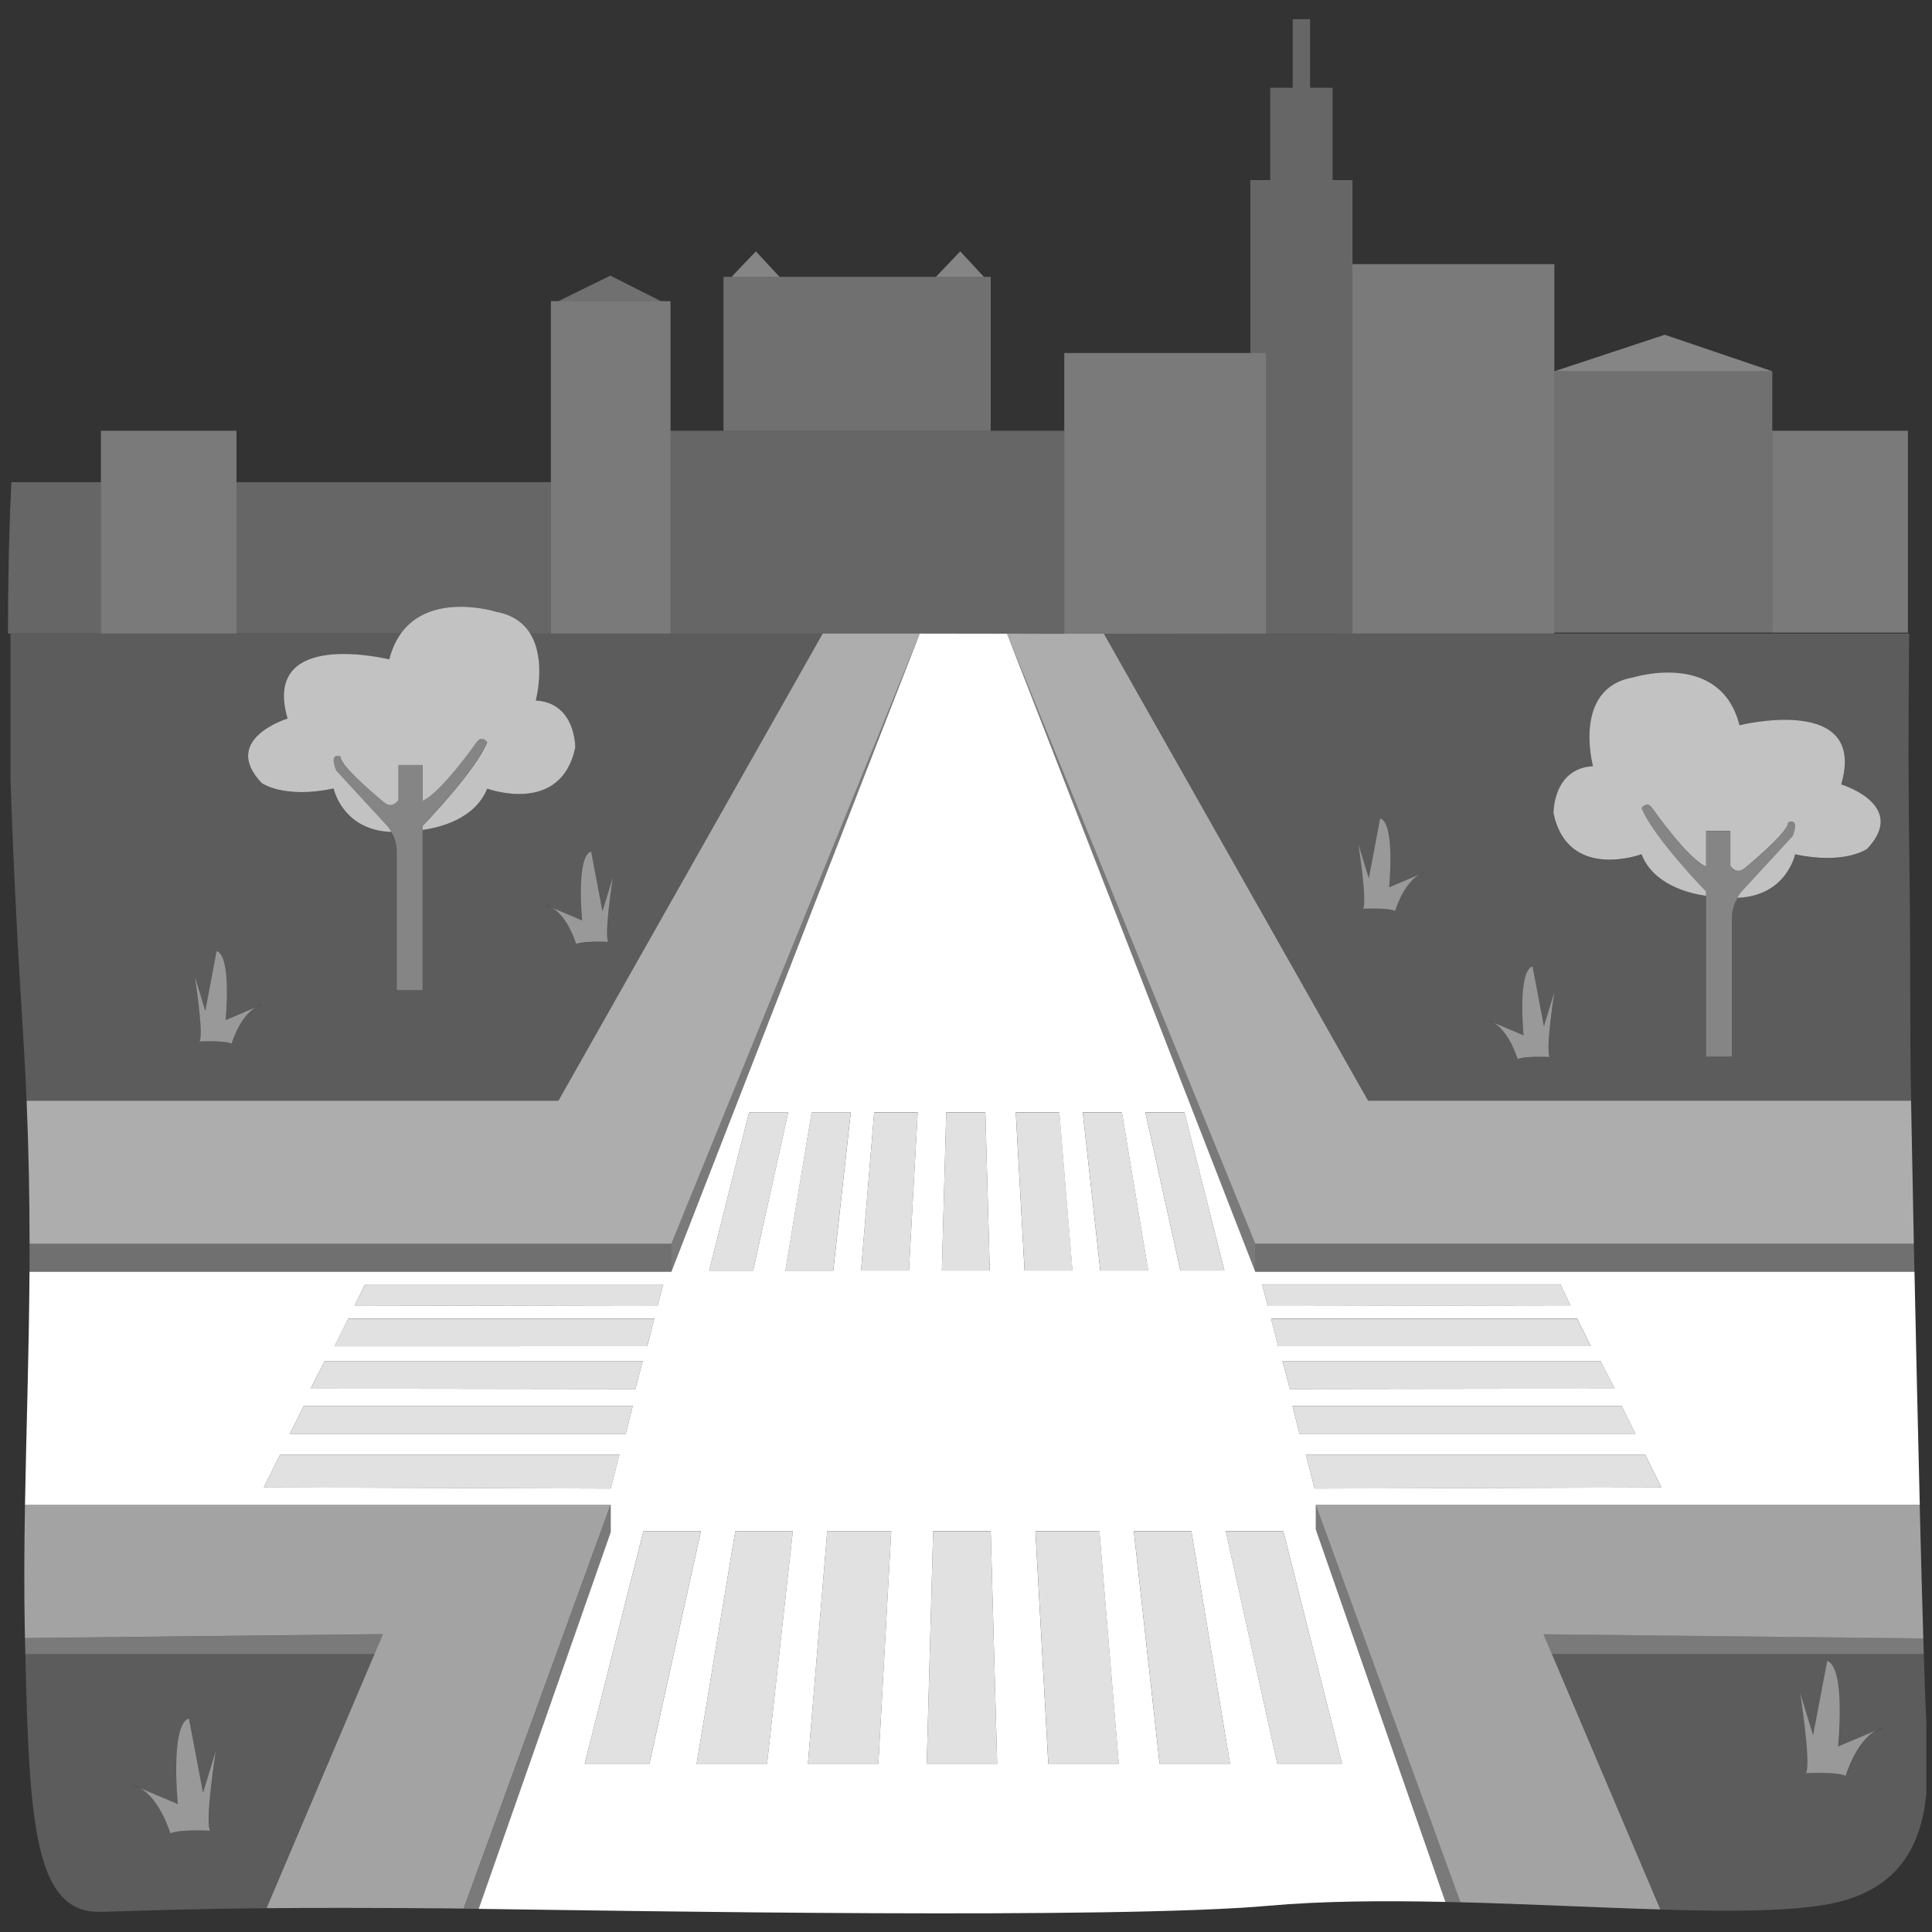
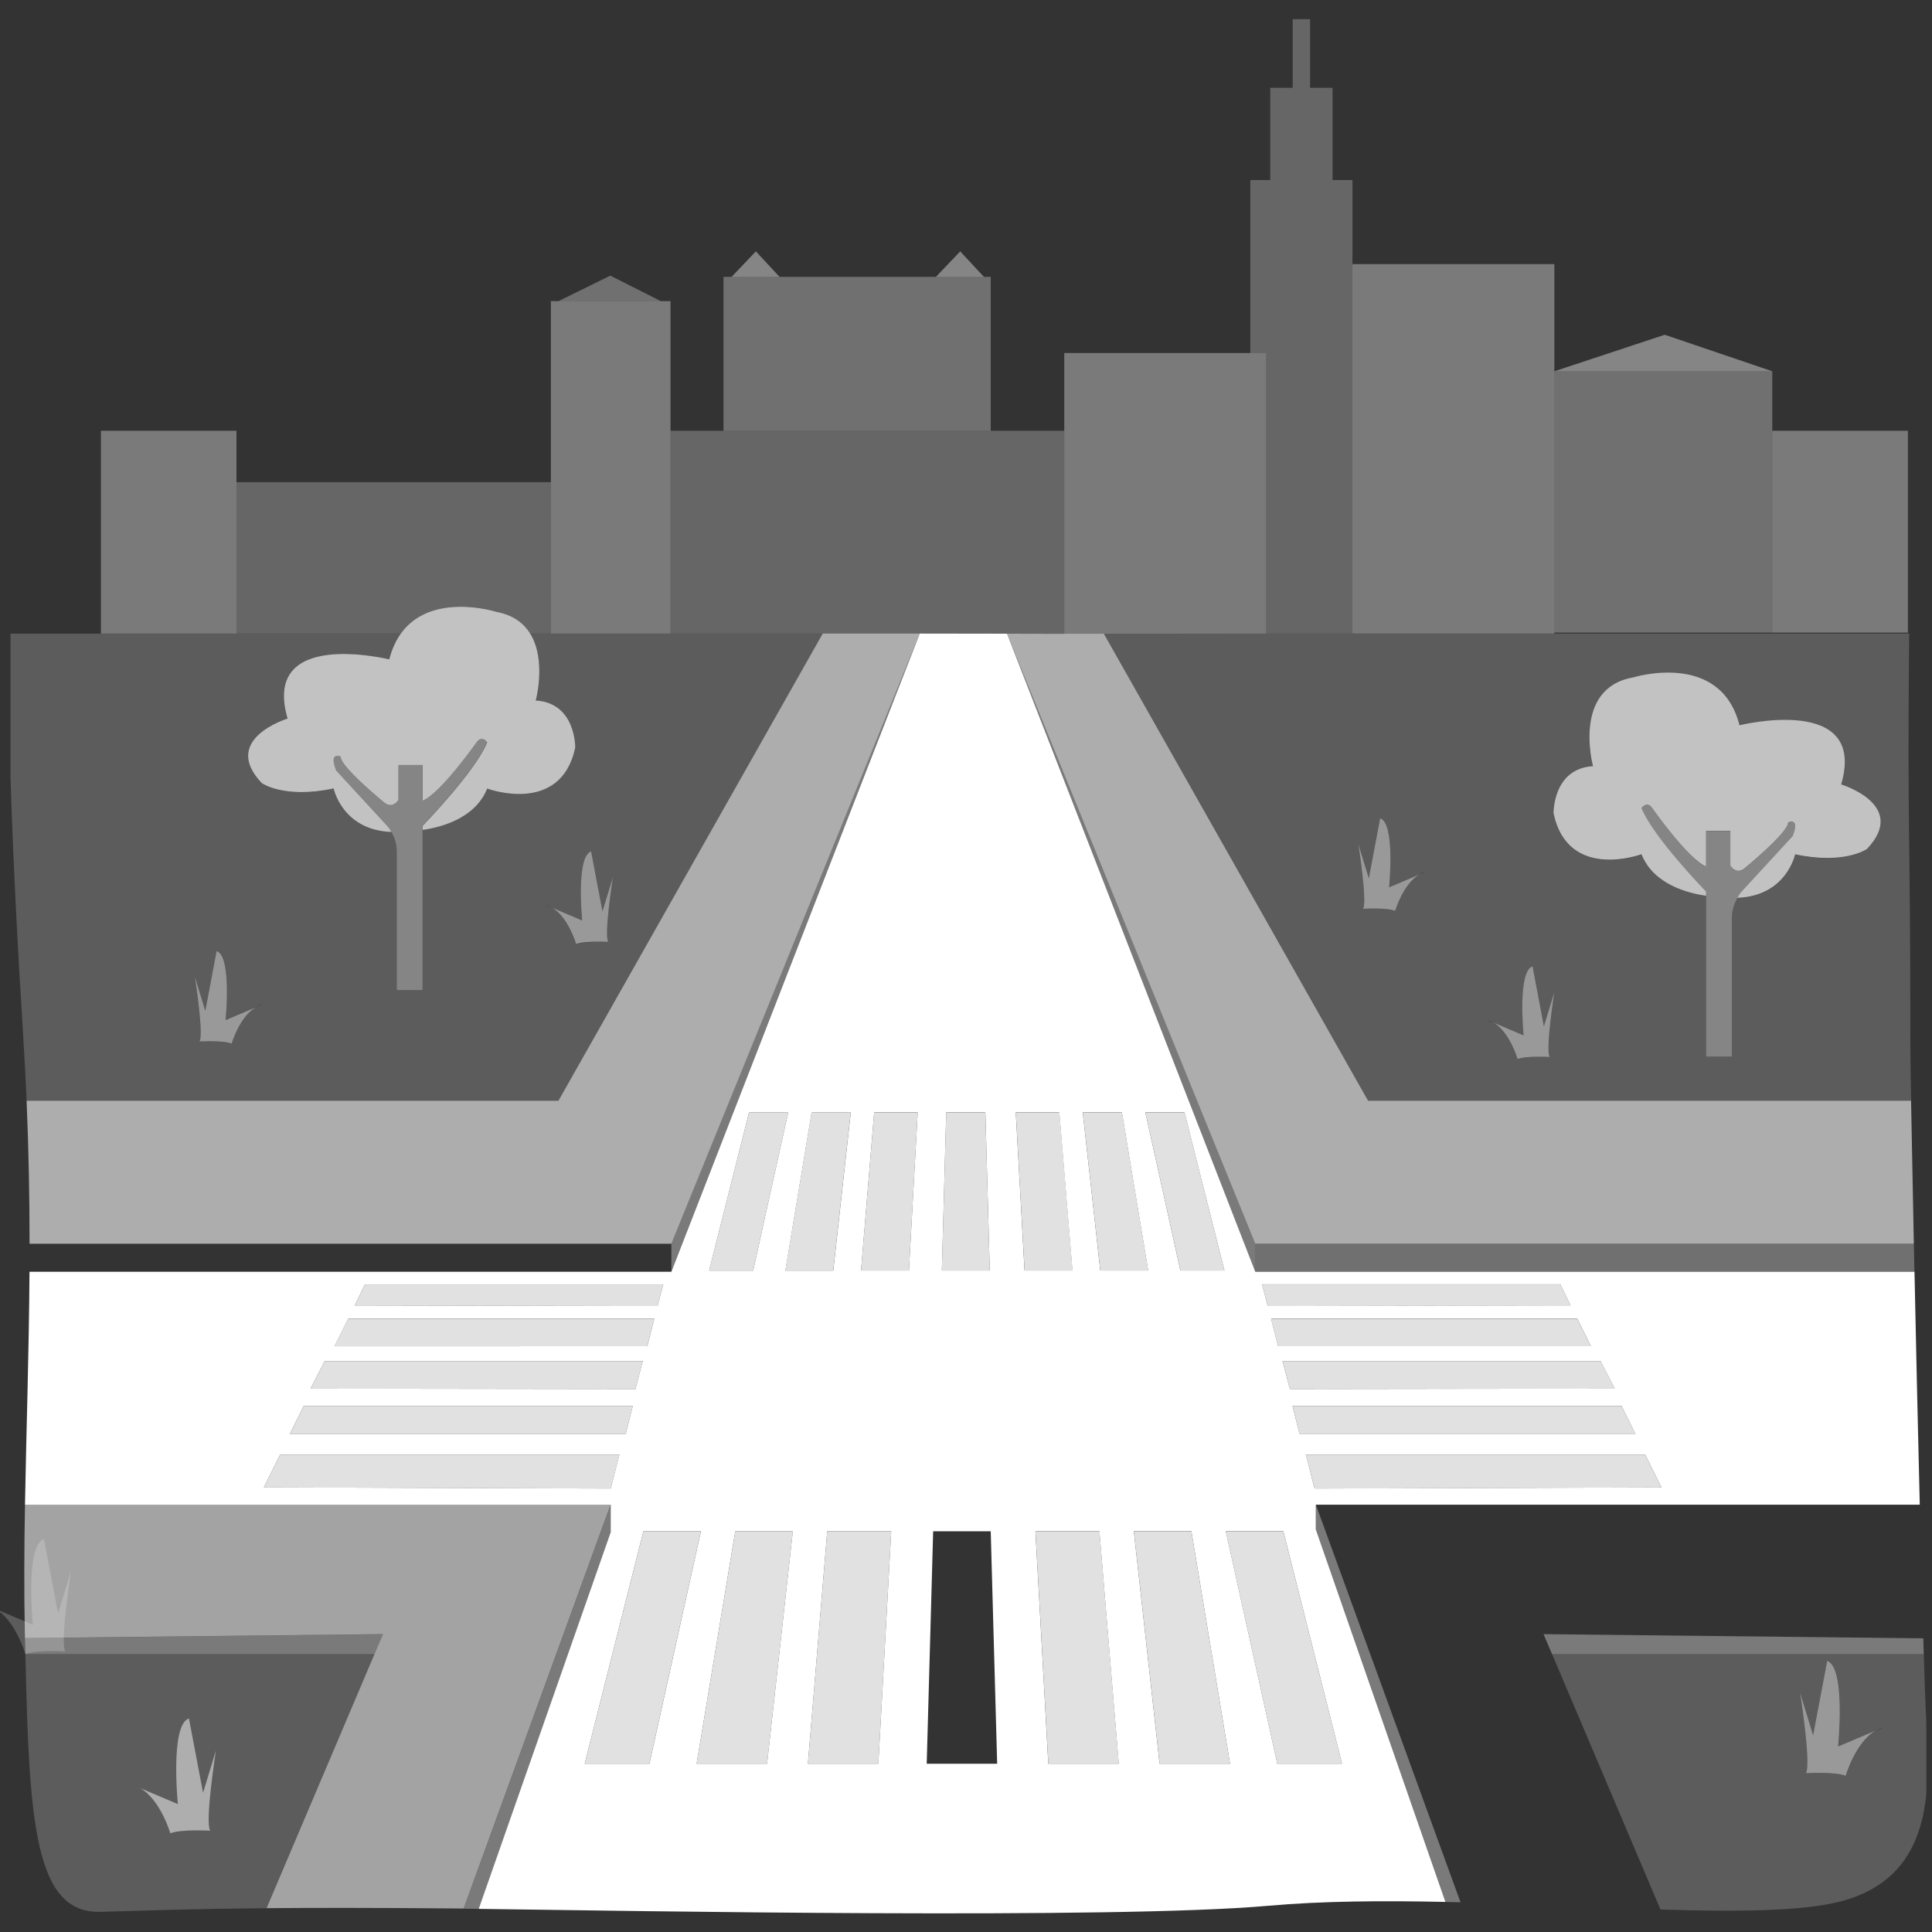
<svg xmlns="http://www.w3.org/2000/svg" viewBox="0 0 300 300">
  <rect x="0" y="0" width="300" height="300" fill="#333333" stroke="none" />
  <g fill="#fff">
    <path d="m 299.05 266.09 c -.1 -2.36 -.21 -5.52 -.32 -9.25 h -57.73 l 16.84 39.67 c 11.86 .36 21.96 .29 27.9 -1.24 9.71 -2.51 12.64 -9.42 13.38 -16.69 v -11.25 c -.02 -.42 -.04 -.83 -.06 -1.24 z m -12.43 9.66 c -1.53 -.67 -6.19 -.41 -6.19 -.41 .86 -1.36 -.9 -12.51 -.9 -12.51 l 2.02 6.62 2.19 -11.54 c 2.96 .94 1.72 13.3 1.72 13.3 l 5.85 -2.48 c .38 -.22 .78 -.4 1.21 -.51 l -1.21 .51 c -3.17 1.84 -4.67 7.03 -4.67 7.03 z" opacity=".2" />
-     <path d="m 3.94 256.84 c .59 26.08 1.41 40.31 11.68 40.03 6.72 -.18 13.49 -.46 25.79 -.56 l 16.76 -39.47 z m 22.52 27.84 s -1.5 -5.19 -4.67 -7.02 l -1.21 -.51 c .43 .11 .83 .29 1.21 .51 l 5.84 2.48 s -1.25 -12.36 1.72 -13.3 l 2.19 11.54 2.02 -6.62 s -1.76 11.15 -.9 12.51 c 0 0 -4.67 -.26 -6.19 .41 z" opacity=".2" />
+     <path d="m 3.94 256.84 c .59 26.08 1.41 40.31 11.68 40.03 6.72 -.18 13.49 -.46 25.79 -.56 l 16.76 -39.47 z s -1.5 -5.19 -4.67 -7.02 l -1.21 -.51 c .43 .11 .83 .29 1.21 .51 l 5.84 2.48 s -1.25 -12.36 1.72 -13.3 l 2.19 11.54 2.02 -6.62 s -1.76 11.15 -.9 12.51 c 0 0 -4.67 -.26 -6.19 .41 z" opacity=".2" />
    <path d="m 3.88 233.65 c -.12 6.69 -.16 13.3 -.02 19.96 .01 .26 .01 .5 .02 .75 l 55.59 -.61 -1.31 3.08 -16.76 39.47 c 7.26 -.06 16.45 -.07 28.71 .04 .56 .01 1.2 .01 1.89 .02 l 22.82 -62.73 h -90.94 z" opacity=".55" />
    <path d="m 33.55 271.76 l -2.02 6.62 -2.19 -11.54 c -2.96 .94 -1.72 13.3 -1.72 13.3 l -5.84 -2.48 c 3.17 1.84 4.67 7.02 4.67 7.02 1.53 -.67 6.19 -.41 6.19 -.41 -.86 -1.37 .9 -12.51 .9 -12.51 z" opacity=".5" />
-     <path d="m 104.25 197.48 v -4.36 h -99.66 c 0 1.47 0 2.92 -.01 4.36 z" opacity=".3" />
    <path d="m 94.83 233.65 l -22.82 62.73 c .71 .01 1.49 .02 2.33 .03 l 20.5 -58.5 v -4.26 z" opacity=".35" />
    <path d="m 58.16 256.84 l 1.31 -3.08 -55.59 .61 c .02 .84 .04 1.66 .05 2.47 z" opacity=".35" />
-     <path d="m 240.99 256.84 l -1.31 -3.08 58.97 .65 c -.18 -5.94 -.37 -13.09 -.56 -20.76 h -93.77 l 22.46 61.73 c 10.67 .28 21.43 .84 31.04 1.12 l -16.84 -39.67 z" opacity=".55" />
    <path d="m 283.73 257.91 l -2.19 11.54 -2.02 -6.62 s 1.76 11.15 .9 12.51 c 0 0 4.67 -.26 6.19 .41 0 0 1.5 -5.19 4.67 -7.03 l -5.85 2.48 s 1.25 -12.36 -1.72 -13.3 z" opacity=".5" />
    <path d="m 194.91 197.48 h 102.36 c -.03 -1.48 -.06 -2.93 -.09 -4.36 h -102.27 z" opacity=".3" />
    <path d="m 204.33 237.48 l 20.13 57.85 c .78 .02 1.56 .04 2.33 .06 l -22.46 -61.73 v 3.83 z" opacity=".35" />
    <path d="m 240.99 256.84 h 57.73 c -.02 -.79 -.05 -1.6 -.07 -2.44 l -58.97 -.65 1.31 3.08 z" opacity=".35" />
    <path d="m 36.72 98.38 h 25.52 c 4.68 -6.54 14.7 -3.41 14.7 -3.41 2.7 .47 4.38 1.78 5.38 3.41 h 3.22 v -23.51 h -48.82 z" opacity=".25" />
-     <path d="m 15.67 98.23 v -23.36 h -13.9 c -.35 7.27 -.53 15.01 -.53 23.51 h 14.43 z" opacity=".25" />
    <path d="m 15.67 98.38 h 21.05 v -.15 -23.36 -7.98 h -21.05 v 7.98 23.36 z" opacity=".35" />
    <path d="m 275.2 66.89 h 21.06 v 31.34 h -21.06 z" opacity=".35" />
    <path d="m 275.2 98.23 v -31.34 -9.24 h -33.84 v 40.58 z" opacity=".3" />
    <path d="m 258.5 51.98 l -17.14 5.67 h 33.84 z" opacity=".4" />
    <path d="m 76.94 94.97 s -10.02 -3.13 -14.7 3.41 c -.76 1.07 -1.39 2.38 -1.8 4.01 0 0 -19.92 -4.95 -15.79 9.19 0 0 -10.49 3.18 -4.01 10.02 0 0 3.47 2.48 11.16 .83 0 0 1.34 6.49 8.98 6.76 -.3 -.54 -.58 -.87 -.58 -.87 l -8.01 -8.7 c -1.18 -3.04 .71 -2.14 .71 -2.14 -.12 1.53 6.84 7.19 6.84 7.19 1.3 .94 2.12 -.47 2.12 -.47 v -5.42 h 3.77 v 5.54 c 2.83 -1.18 8.37 -9.07 8.37 -9.07 .83 -1.18 1.65 0 1.65 0 -1.77 4.48 -10.02 12.97 -10.02 12.97 v .65 c 2.87 -.41 8.16 -1.78 10.02 -6.42 0 0 11.43 4.24 13.67 -6.37 0 0 .12 -6.95 -6.13 -7.31 0 0 1.7 -6.24 -.86 -10.38 -1.01 -1.64 -2.68 -2.94 -5.38 -3.41 z" opacity=".7" />
    <path d="m 75.64 115.24 s -.83 -1.18 -1.65 0 c 0 0 -5.54 7.9 -8.37 9.07 v -5.54 h -3.77 v 5.42 s -.83 1.41 -2.12 .47 c 0 0 -6.95 -5.66 -6.84 -7.19 0 0 -1.89 -.9 -.71 2.14 l 8.01 8.7 s .27 .33 .58 .87 c .39 .7 .84 1.76 .84 3.02 v 21.57 h 4.01 v -25.58 s 8.25 -8.49 10.02 -12.97 z" opacity=".4" />
    <path d="m 33.64 147.65 l -1.76 9.31 -1.63 -5.33 s 1.42 8.99 .73 10.09 c 0 0 3.76 -.21 4.99 .33 0 0 1.21 -4.18 3.77 -5.66 l -4.71 2 s 1 -9.96 -1.39 -10.72 z" opacity=".5" />
    <path d="m 94.45 146.29 c -.69 -1.1 .73 -10.09 .73 -10.09 l -1.63 5.33 -1.76 -9.31 c -2.39 .76 -1.39 10.72 -1.39 10.72 l -4.71 -2 c 2.56 1.48 3.77 5.66 3.77 5.66 1.23 -.54 4.99 -.33 4.99 -.33 z" opacity=".5" />
    <path d="m 254.9 132.68 c 1.86 4.64 7.15 6.02 10.02 6.42 v -.65 s -8.25 -8.49 -10.02 -12.97 c 0 0 .83 -1.18 1.65 0 0 0 5.54 7.9 8.37 9.07 v -5.54 h 3.77 v 5.42 s .83 1.41 2.12 .47 c 0 0 6.95 -5.66 6.84 -7.19 0 0 1.89 -.9 .71 2.14 l -8.01 8.7 s -.27 .33 -.58 .87 c 7.64 -.27 8.98 -6.76 8.98 -6.76 7.7 1.65 11.16 -.83 11.16 -.83 6.48 -6.84 -4.01 -10.02 -4.01 -10.02 4.13 -14.14 -15.79 -9.19 -15.79 -9.19 -2.95 -11.67 -16.5 -7.43 -16.5 -7.43 -9.55 1.65 -6.25 13.79 -6.25 13.79 -6.25 .35 -6.13 7.31 -6.13 7.31 2.24 10.61 13.67 6.36 13.67 6.36 z" opacity=".7" />
    <path d="m 278.36 129.87 c 1.18 -3.04 -.71 -2.14 -.71 -2.14 .12 1.53 -6.84 7.19 -6.84 7.19 -1.3 .94 -2.12 -.47 -2.12 -.47 v -5.42 h -3.77 v 5.54 c -2.83 -1.18 -8.37 -9.07 -8.37 -9.07 -.83 -1.18 -1.65 0 -1.65 0 1.77 4.48 10.02 12.97 10.02 12.97 v 25.58 h 4.01 v -21.57 c 0 -1.26 .45 -2.32 .84 -3.02 .3 -.54 .58 -.87 .58 -.87 l 8.01 -8.7 z" opacity=".4" />
    <path d="m 235.65 164.46 c 1.23 -.54 4.99 -.33 4.99 -.33 -.69 -1.1 .73 -10.09 .73 -10.09 l -1.63 5.33 -1.76 -9.31 c -2.39 .76 -1.39 10.72 -1.39 10.72 l -4.71 -2 c 2.56 1.48 3.77 5.66 3.77 5.66 z" opacity=".5" />
    <path d="m 211.65 141.11 s 3.76 -.21 4.99 .33 c 0 0 1.21 -4.18 3.77 -5.66 l -4.71 2 s 1 -9.96 -1.39 -10.72 l -1.76 9.31 -1.63 -5.33 s 1.42 8.99 .73 10.09 z" opacity=".5" />
    <path d="m 210.01 98.37 h 31.35 v -.14 -40.58 -16.64 h -31.35 v 57.22 z" opacity=".35" />
    <path d="m 196.6 98.23 v .15 l 13.41 -.01 v -.14 -57.22 -13.05 h -3.09 v -14.33 h -3.49 v -10.65 h -2.7 v 10.65 h -3.49 v 14.33 h -3.09 v 26.86 h 2.45 z" opacity=".25" />
    <path d="m 165.26 98.41 h 6.17 l 25.17 -.03 v -.15 -43.41 h -2.45 -28.89 v 12.07 31.34 z" opacity=".35" />
    <path d="m 89.11 98.38 h 15.01 v -31.49 -20.13 h -1.5 -15.91 -1.17 v 28.11 23.36 .15 h 3.49 z" opacity=".35" />
    <path d="m 94.77 42.8 l -8.06 3.96 h 15.91 z" opacity=".3" />
    <path d="m 171.43 98.41 v .01 -.01 h -6.17 v .01 l -8.89 -.02 h -.01 l 38.55 94.72 h 102.27 c -.18 -8.76 -.33 -16.54 -.43 -22.2 h -84.31 l -41.03 -72.52 z" opacity=".6" />
    <path d="m 194.91 197.48 v -4.36 l -38.54 -94.7 z" opacity=".35" />
    <path d="m 153.84 42.99 h -1.06 -7.45 -24.28 -7.45 -1.26 v 23.9 h 41.5 z" opacity=".3" />
    <path d="m 127.75 98.38 h 15.06 l 13.55 .02 8.9 .01 v -.18 -31.34 h -11.42 -41.5 -8.22 v 31.49 z" opacity=".25" />
    <path d="m 127.73 98.42 l .02 -.04 h -45.43 c 2.56 4.14 .86 10.38 .86 10.38 6.25 .35 6.13 7.31 6.13 7.31 -2.24 10.61 -13.67 6.37 -13.67 6.37 -1.86 4.64 -7.15 6.02 -10.02 6.42 v 24.93 h -4.01 v -21.57 c 0 -1.26 -.45 -2.32 -.84 -3.02 -7.64 -.27 -8.98 -6.76 -8.98 -6.76 -7.7 1.65 -11.16 -.83 -11.16 -.83 -6.48 -6.84 4.01 -10.02 4.01 -10.02 -4.13 -14.14 15.79 -9.19 15.79 -9.19 .41 -1.64 1.04 -2.95 1.8 -4.01 h -60.6 v 22.47 c .38 11.94 1.04 25.28 2 40.53 .21 3.26 .37 6.44 .5 9.55 h 82.58 l 41.02 -72.51 z m -87.99 57.96 c -2.56 1.48 -3.77 5.66 -3.77 5.66 -1.23 -.54 -4.99 -.33 -4.99 -.33 .69 -1.1 -.73 -10.09 -.73 -10.09 l 1.63 5.33 1.76 -9.31 c 2.39 .76 1.39 10.72 1.39 10.72 l 4.71 -2 c .31 -.18 .63 -.33 .98 -.41 l -.98 .41 z m 45.95 -15.42 l -.98 -.41 c .35 .09 .67 .24 .98 .41 l 4.71 2 s -1 -9.96 1.39 -10.72 l 1.76 9.31 1.63 -5.33 s -1.42 8.99 -.73 10.09 c 0 0 -3.76 -.21 -4.99 .33 0 0 -1.21 -4.18 -3.77 -5.66 z" opacity=".2" />
    <path d="m 212.45 170.93 h 84.31 c -.08 -4.5 -.12 -7.66 -.12 -8.87 0 -35.14 -.48 -30.95 -.19 -63.68 h -99.85 l -25.17 .03 41.03 72.52 z m 34.91 -51.92 s -3.3 -12.14 6.25 -13.79 c 0 0 13.55 -4.24 16.5 7.43 0 0 19.92 -4.95 15.79 9.19 0 0 10.49 3.18 4.01 10.02 0 0 -3.47 2.48 -11.16 .83 0 0 -1.34 6.49 -8.98 6.76 -.39 .7 -.84 1.76 -.84 3.02 v 21.57 h -4.01 v -24.93 c -2.87 -.41 -8.16 -1.78 -10.02 -6.42 0 0 -11.43 4.24 -13.67 -6.36 0 0 -.12 -6.95 6.13 -7.31 z m -15.47 39.78 l 4.71 2 s -1 -9.96 1.39 -10.72 l 1.76 9.31 1.63 -5.33 s -1.42 8.99 -.73 10.09 c 0 0 -3.76 -.21 -4.99 .33 0 0 -1.21 -4.18 -3.77 -5.66 l -.98 -.41 c .35 .09 .67 .24 .98 .41 z m -19.34 -22.43 l 1.76 -9.31 c 2.39 .76 1.39 10.72 1.39 10.72 l 4.71 -2 c .31 -.18 .63 -.33 .98 -.41 l -.98 .41 c -2.56 1.48 -3.77 5.66 -3.77 5.66 -1.23 -.54 -4.99 -.33 -4.99 -.33 .69 -1.1 -.73 -10.09 -.73 -10.09 l 1.63 5.33 z" opacity=".2" />
    <path d="m 117.37 39.03 l -3.77 3.96 h 7.45 z" opacity=".4" />
    <path d="m 149.1 39.03 l -3.77 3.96 h 7.45 z" opacity=".4" />
    <path d="m 142.81 98.38 h -15.06 l -.02 .04 -41.02 72.51 h -82.58 c .33 7.8 .46 15.16 .46 22.2 h 99.66 l 38.55 -94.71 .02 -.04 z" opacity=".6" />
    <path d="m 104.25 193.12 v 4.36 l 38.54 -99.06 z" opacity=".35" />
    <path d="m 204.33 233.65 h 93.77 c -.29 -11.69 -.58 -24.57 -.82 -36.17 h -102.36 l -38.55 -99.08 -13.55 -.02 -.02 .04 -38.55 99.06 h -99.67 c -.08 12.82 -.5 24.62 -.7 36.17 h 90.95 v 4.26 l -20.5 58.5 c 23.93 .31 98.74 1.64 122.58 -.48 8.38 -.75 17.88 -.81 27.54 -.6 l -20.13 -57.85 v -3.83 z m -72.22 -60.91 l -2.72 24.56 h -7.44 l 4.08 -24.56 z m -15.8 0 h 6.08 l -5.44 24.56 h -6.84 z m -59.64 26.7 h 46.32 l -.89 3.36 -47.01 -.09 z m -2.61 5.33 h 47.54 l -1.09 4.27 -48.57 .01 2.13 -4.28 z m -3.62 6.56 h 49.37 l -1.14 4.36 -50.45 -.07 z m -3.27 6.97 h 51.09 l -1.09 4.36 h -52.16 z m -6.2 12.66 l 2.54 -5.11 h 52.68 l -1.36 5.29 z m 49.82 42.91 l 9.11 -36.09 h 8.94 l -8 36.09 h -10.04 z m 28.32 0 h -10.94 l 6 -36.09 h 8.94 z m 17.28 0 h -10.94 l 3 -36.09 h 9.94 z m 4.75 -76.58 h -7.44 l 2.04 -24.56 h 6.76 z m 5.79 -24.56 h 6.08 l .68 24.56 h -7.44 z m -3.03 101.14 l 1 -36.09 h 8.94 l 1 36.09 z m 114.09 -42.91 l -53.86 .18 -1.36 -5.29 h 52.68 z m -4.04 -8.3 h -52.16 l -1.09 -4.36 h 51.09 z m -3.21 -7.04 l -50.45 .07 -1.14 -4.36 h 49.37 z m -3.71 -6.58 l -48.57 -.01 -1.09 -4.27 h 47.54 l 2.13 4.28 z m -4.74 -9.61 l 1.58 3.27 -47.01 .09 -.89 -3.36 z m -58.36 -26.7 l 6.2 24.56 h -6.84 l -5.44 -24.56 z m -9.72 0 l 4.08 24.56 h -7.44 l -2.72 -24.56 z m -16.48 0 h 6.76 l 2.04 24.56 h -7.44 z m 5.05 101.14 l -2 -36.09 h 9.94 l 3 36.09 z m 17.28 0 l -4 -36.09 h 8.94 l 6 36.09 z m 28.32 0 h -10.04 l -8 -36.09 h 8.94 l 9.11 36.09 z" />
-     <path d="m 144.9 237.8 l -1 36.08 h 10.94 l -1 -36.08 z" opacity=".85" />
    <path d="m 160.79 237.8 l 2 36.08 h 10.94 l -3 -36.08 z" opacity=".85" />
    <path d="m 176.07 237.8 l 4 36.08 h 10.93 l -6 -36.08 z" opacity=".85" />
    <path d="m 190.34 237.8 l 8 36.08 h 10.05 l -9.11 -36.08 z" opacity=".85" />
    <path d="m 125.45 273.88 h 10.94 l 2 -36.08 h -9.94 z" opacity=".85" />
    <path d="m 108.17 273.88 h 10.94 l 4 -36.08 h -8.94 z" opacity=".85" />
    <path d="m 99.9 237.8 l -9.11 36.08 h 10.04 l 8 -36.08 z" opacity=".85" />
    <path d="m 153.01 172.75 h -6.08 l -.68 24.55 h 7.44 z" opacity=".85" />
    <path d="m 164.51 172.75 h -6.77 l 1.36 24.55 h 7.45 z" opacity=".85" />
    <path d="m 178.3 197.3 l -4.08 -24.55 h -6.08 l 2.72 24.55 z" opacity=".85" />
    <path d="m 190.13 197.3 l -6.19 -24.55 h -6.08 l 5.44 24.55 z" opacity=".85" />
    <path d="m 133.7 197.3 h 7.44 l 1.36 -24.55 h -6.76 z" opacity=".85" />
    <path d="m 129.38 197.3 l 2.72 -24.55 h -6.08 l -4.08 24.55 z" opacity=".85" />
    <path d="m 122.39 172.75 h -6.08 l -6.2 24.55 h 6.84 z" opacity=".85" />
    <path d="m 98.26 218.31 h -51.09 l -2.16 4.36 h 52.16 z" opacity=".85" />
    <path d="m 99.81 211.34 h -49.37 l -2.22 4.29 50.45 .07 z" opacity=".85" />
    <path d="m 101.6 204.78 h -47.54 l -2.13 4.27 h 48.57 z" opacity=".85" />
    <path d="m 102.99 199.45 h -46.32 l -1.58 3.27 47.01 .09 z" opacity=".85" />
    <path d="m 96.2 225.86 h -52.69 l -2.54 5.11 53.86 .18 z" opacity=".85" />
    <path d="m 201.79 222.67 h 52.17 l -2.17 -4.36 h -51.08 z" opacity=".85" />
    <path d="m 200.29 215.7 l 50.46 -.07 -2.22 -4.29 h -49.37 z" opacity=".85" />
    <path d="m 198.46 209.05 h 48.58 l -2.13 -4.27 h -47.54 z" opacity=".85" />
    <path d="m 243.88 202.72 l -1.58 -3.27 h -46.33 l .9 3.36 z" opacity=".85" />
    <path d="m 204.14 231.15 l 53.85 -.18 -2.54 -5.11 h -52.68 z" opacity=".85" />
  </g>
</svg>